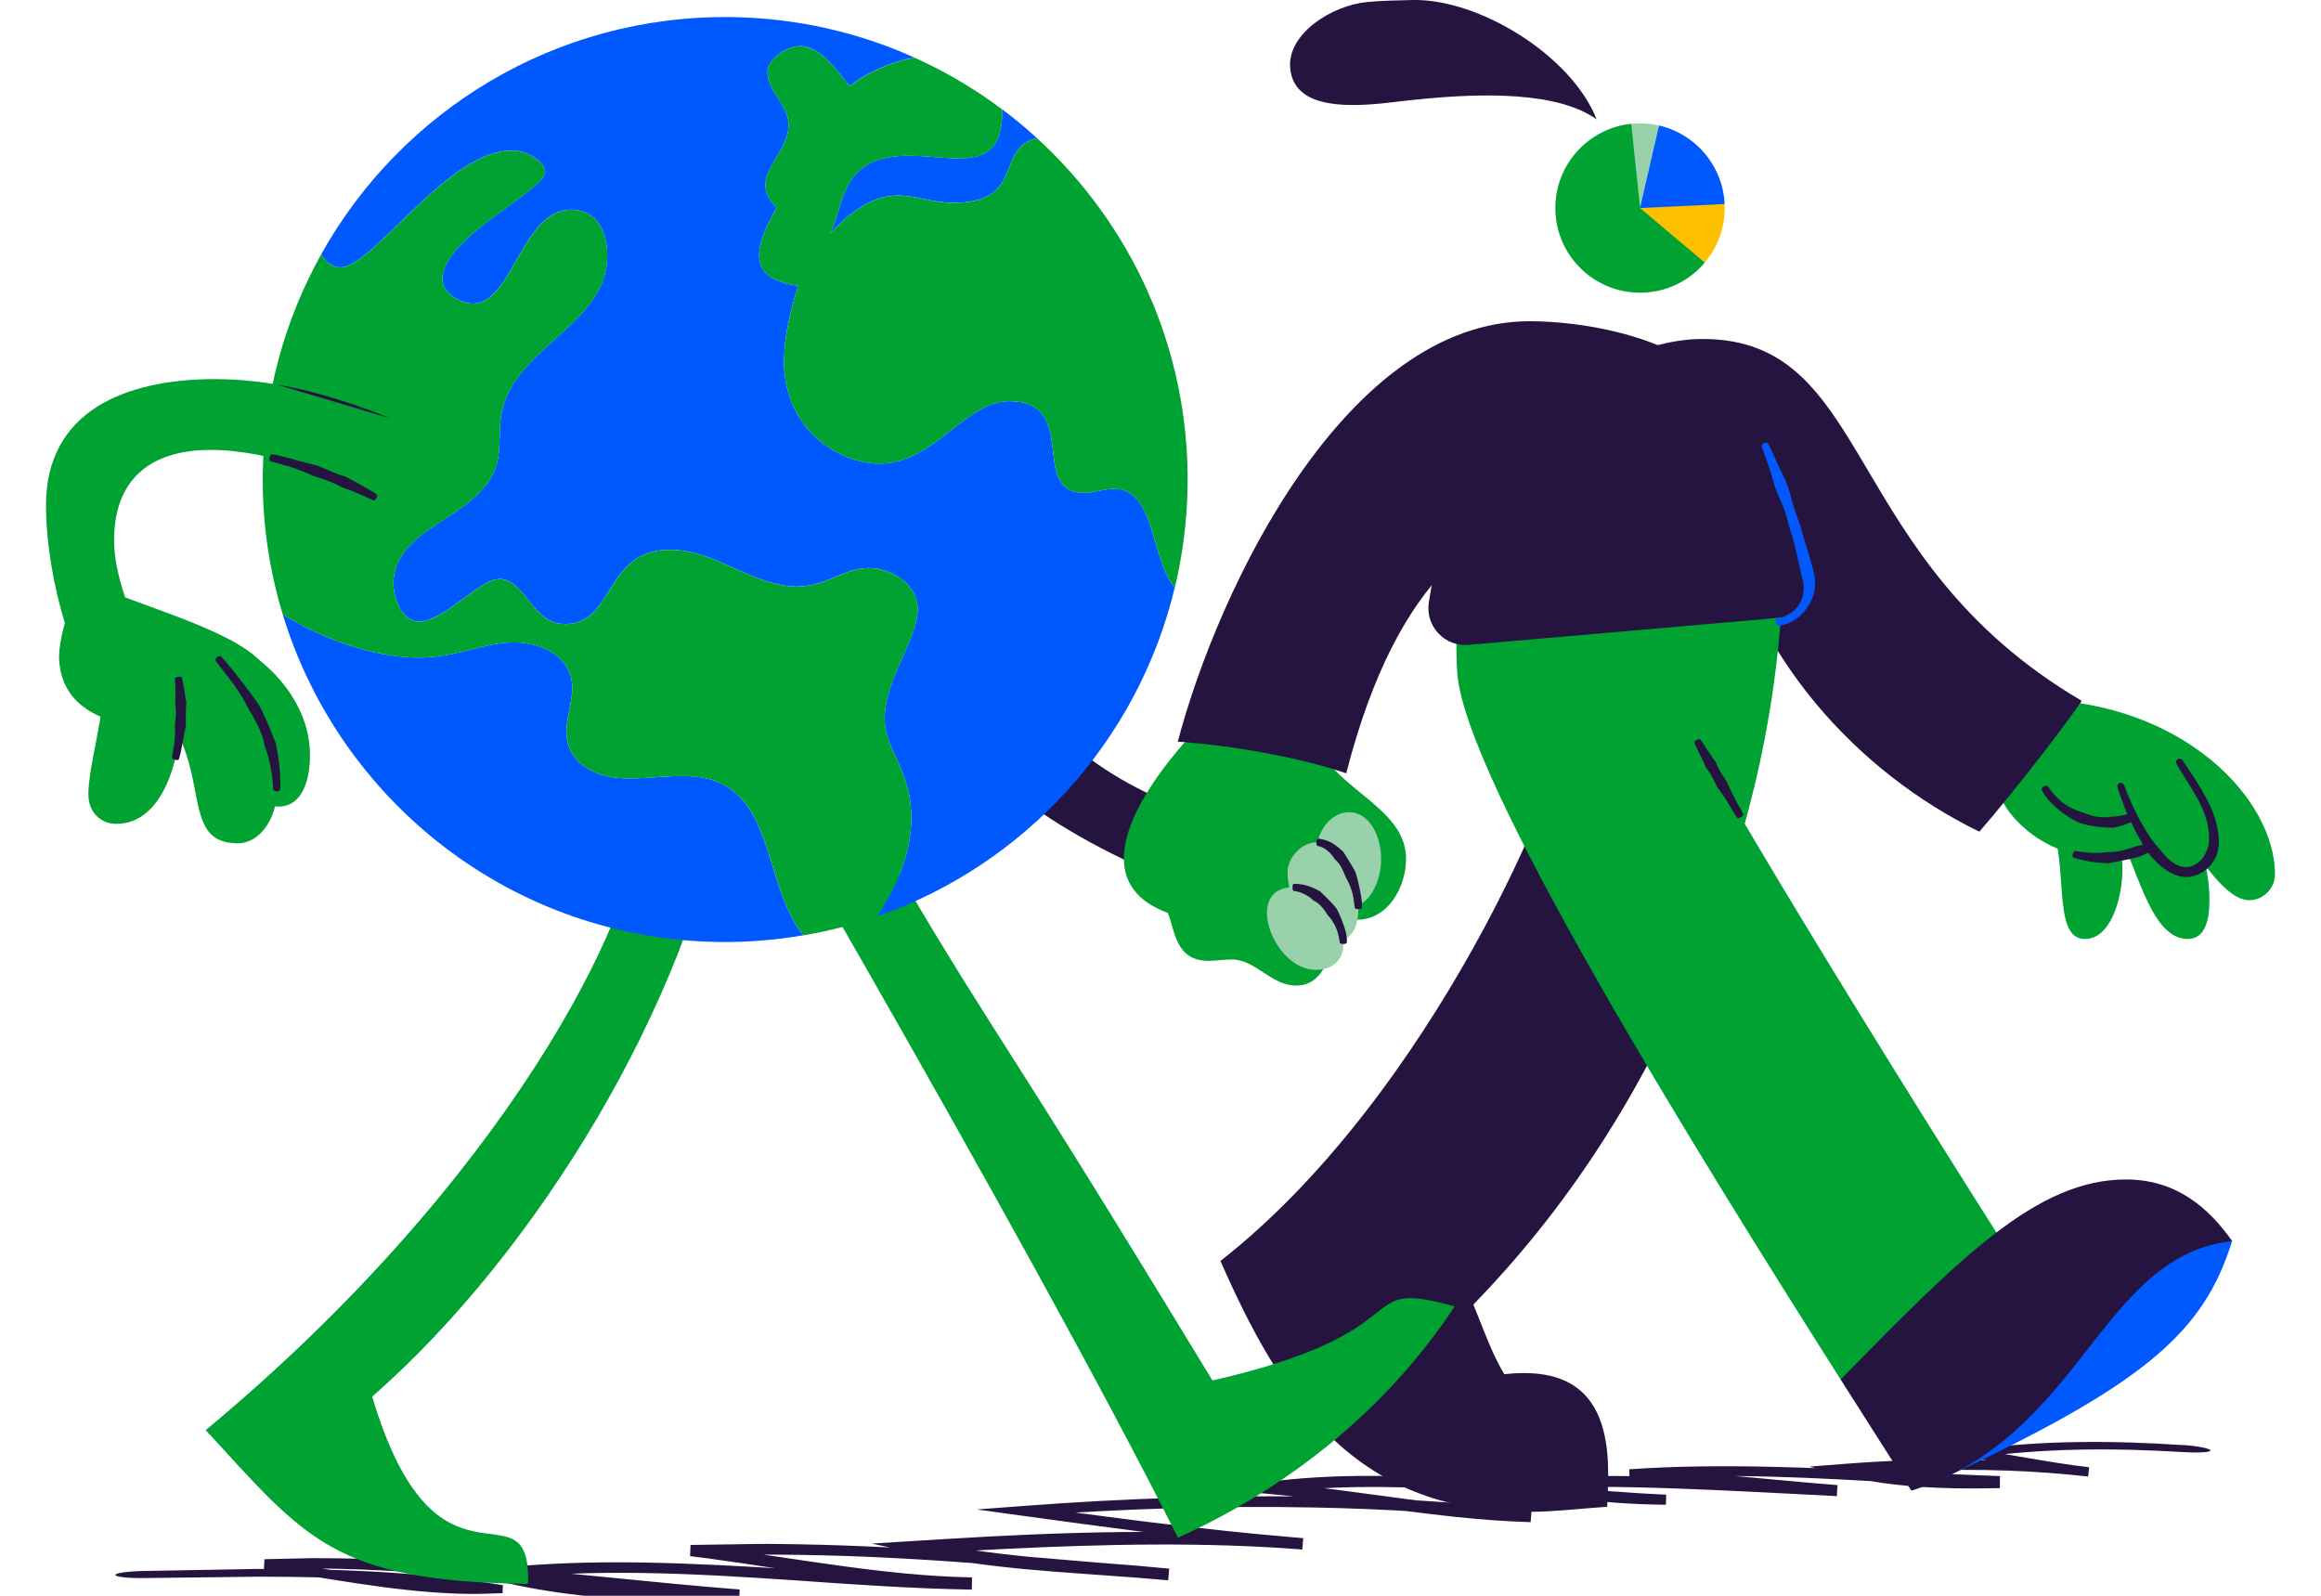
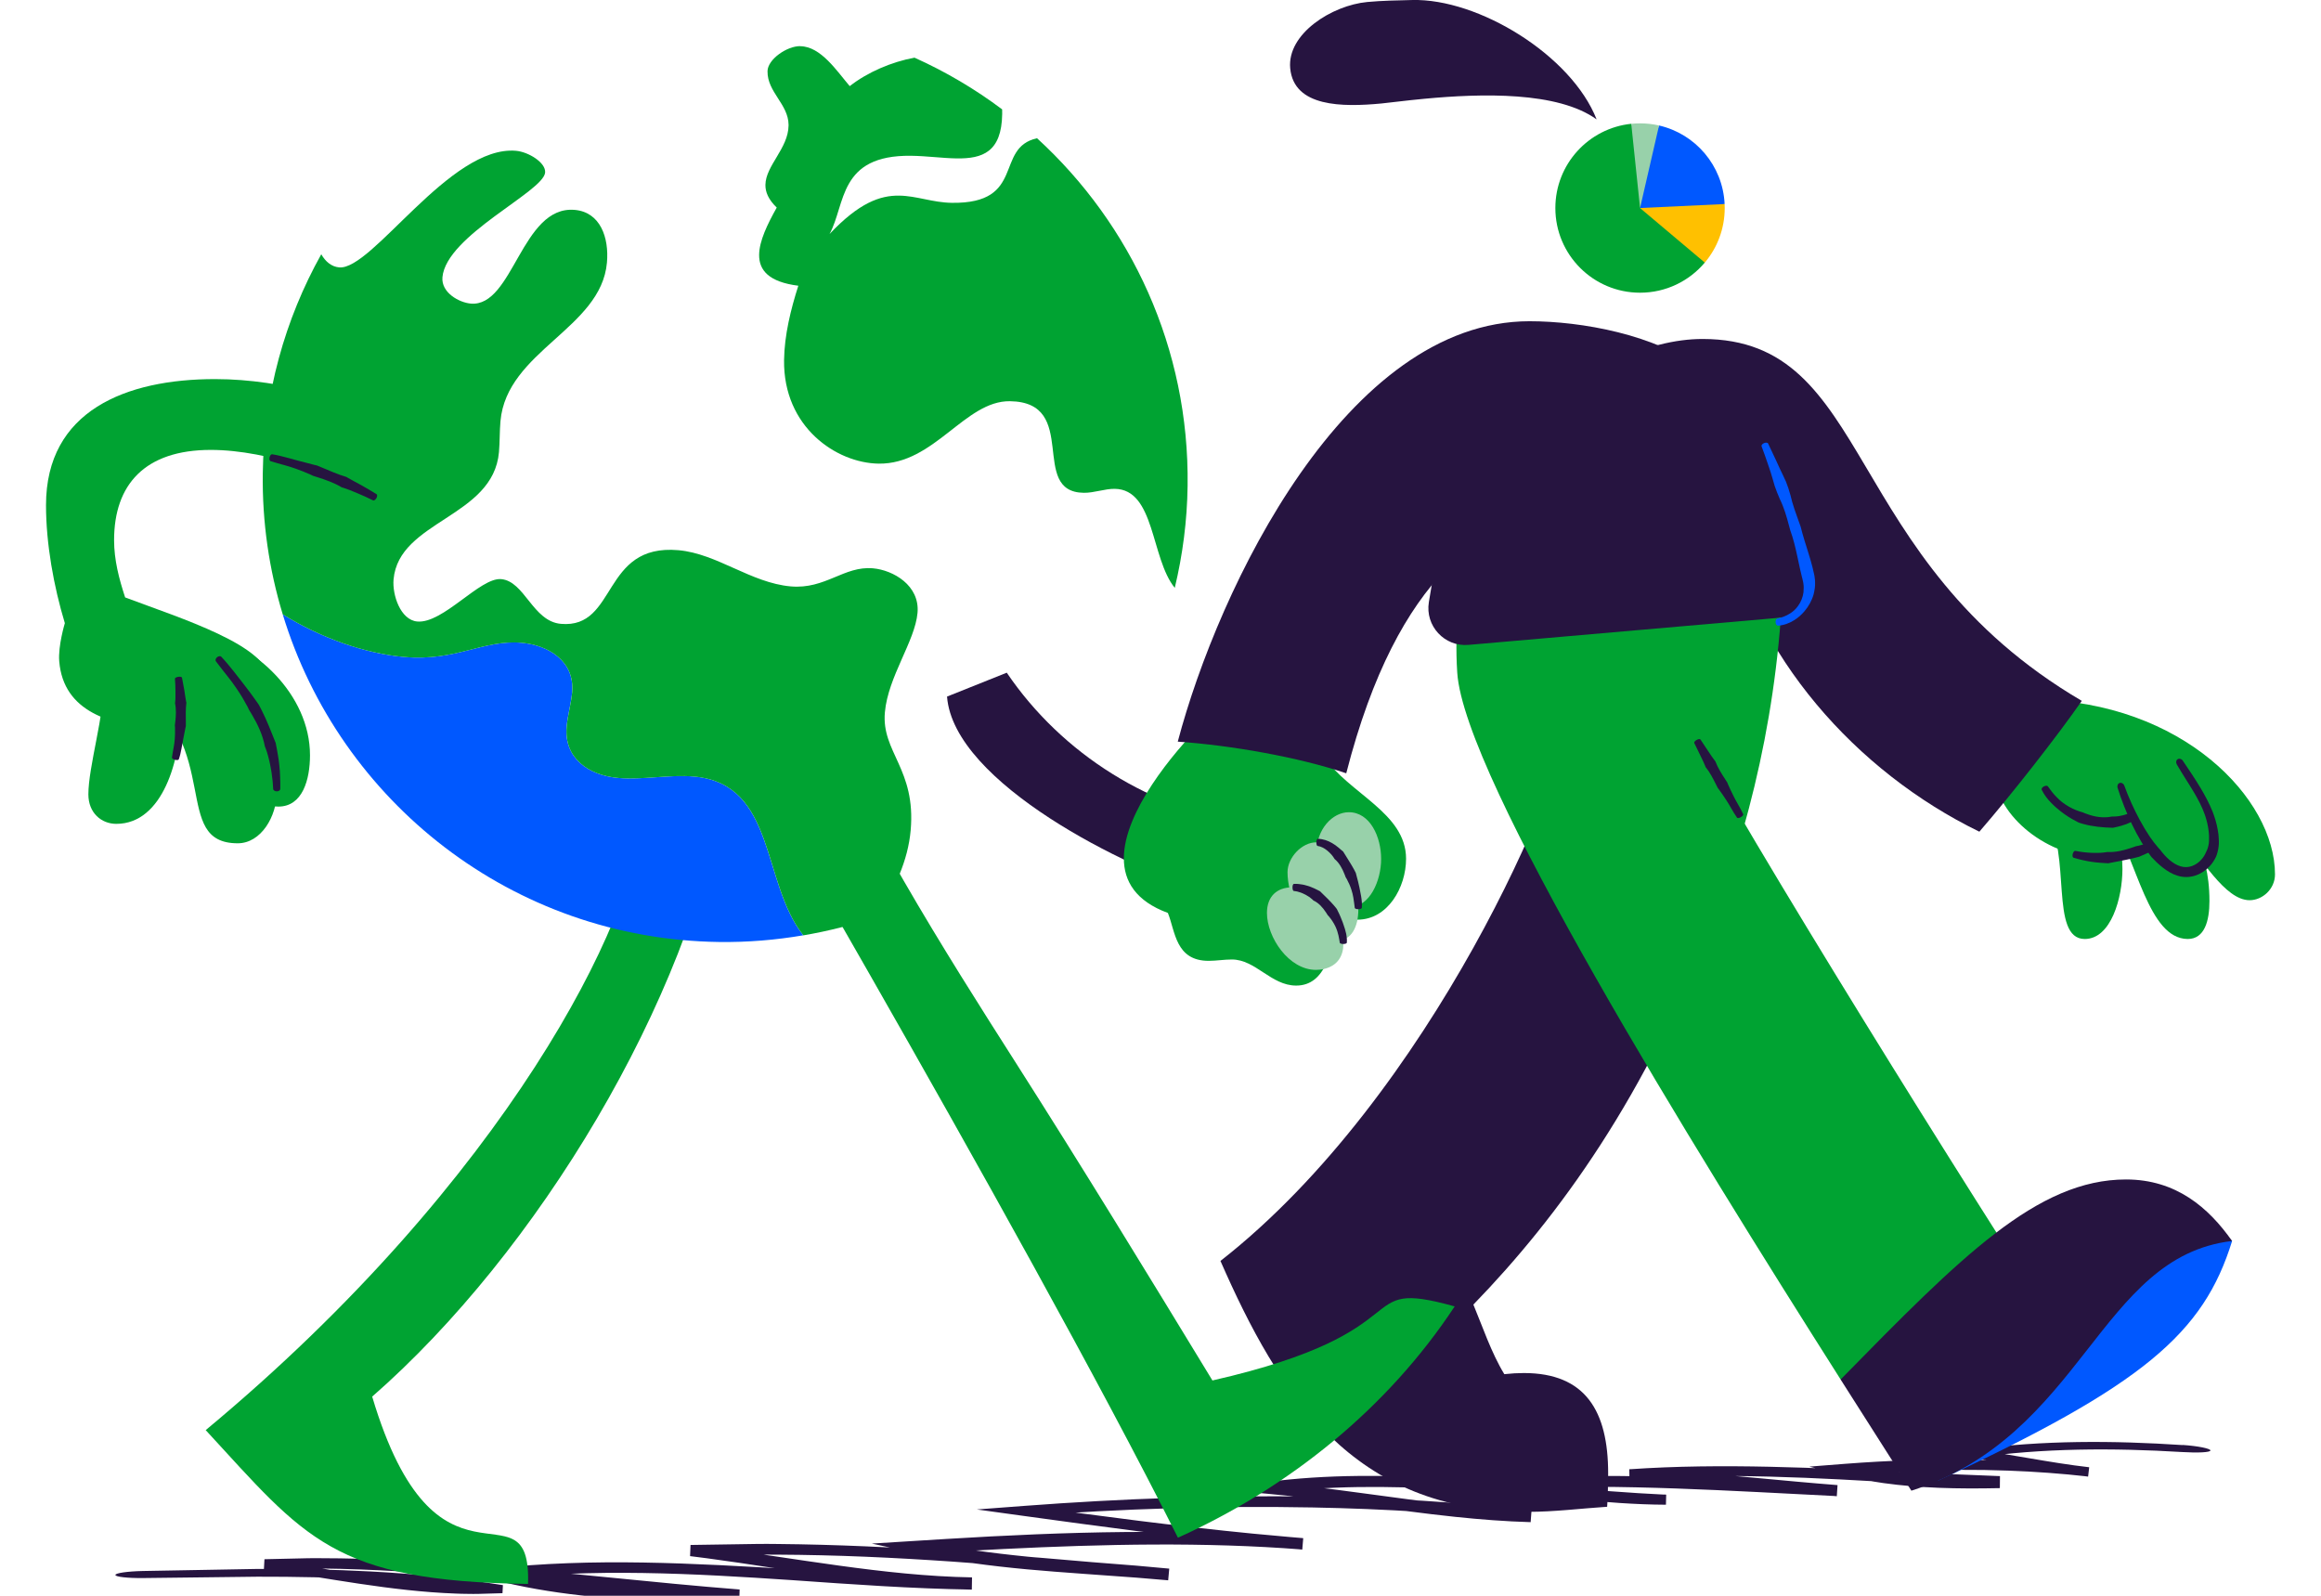
<svg xmlns="http://www.w3.org/2000/svg" id="a" viewBox="0 0 960 660">
  <defs>
    <style>.b{fill:none;}.c{fill:#0058ff;}.d{fill:#ffc000;}.e{fill:#98d1aa;}.f{fill:#00a332;}.g{fill:#261440;}</style>
  </defs>
  <g>
    <path class="g" d="M902.81,597.68c-28.82-1.9-57.92-2.06-86.71,1.86l-12.52,1.71,12.52,1.77c7.84,1.11,15.66,2.53,23.5,3.93,7.97,1.41,15.97,2.8,24.07,3.77l.45-3.84c-11.01-1.32-22.06-2.2-33.13-2.69-13.46-.6-26.93-.67-40.38-.26-9.16,.28-18.31,.79-27.52,1.5l-14.73,1.15,14.34,3.63c5.36,1.36,10.84,2.4,16.36,3.19,14.77,2.05,30.16,2.46,48.11,2.08l.05-4.97c-10.55-.37-23.47-.96-37.06-1.61-38.45-1.72-77.67-3.89-116.26-1.22l.08,4.13c17.89,.6,35.48,2.24,52.9,3.95,10.8,1.06,21.68,2.15,32.85,3.07l.3-4.56c-21.9-1.18-44.07-2.55-66.32-3.29-22.25-.75-44.6-.84-66.7,.41-4.83,.25-9.66,.55-14.49,.91v4.12c25.39,1.79,50.91,5.81,76.54,5.92l.1-4.14c-30.49-1.44-60.48-4.99-90.19-6.73-24.61-1.43-49.91-1.83-75.42,1.54l-21.4,2.82,21.5,1.92c25.84,2.31,52,6.87,78.27,9.61,10.34,1.08,20.74,1.89,31.18,2.19l.36-4.8c-30.02-3.62-60.22-5.29-90.4-5.77-39.16-.59-79.08,.8-119.24,3.83l-19.78,1.49,19.65,2.71c31.14,4.29,62.66,8.52,94.02,11.81,5.39,.57,10.79,1.12,16.19,1.63,1.55,.15,3.11,.29,4.74,.45l.4-4.7c-48.39-4.26-98.61-2.7-147.66,.3l-11.17,.69-19.63,1.22,19.22,4.14c14.93,3.21,30.05,5.12,45.15,6.53,15.1,1.38,30.2,2.28,45.23,3.43,4.33,.33,8.66,.7,13,1.09l.44-4.79c-17.62-1.5-35.29-3.01-53.05-4.52-24.03-1.92-48.31-3.68-72.58-4.74-12.13-.52-24.26-.86-36.34-.97-6.04-.11-12.06,.05-18.07,.13-6.01,.09-12,.18-17.96,.27l-.19,4.62c2.38,.3,4.66,.59,6.93,.88,17.89,2.38,35.92,5.42,54.17,8,18.25,2.57,36.76,4.69,55.44,4.98l.08-5.04c-24.54-.36-49.1-1.98-73.53-3.37-20.66-1.23-41.52-2.46-62.4-2.8-20.87-.35-41.77,.24-62.3,2.52l-12.36,1.37,12.04,3.1c12.37,3.18,24.58,5.24,36.74,6.59,21.42,2.4,43.23,2.87,65.53,2.67l.16-5.1c-35.69-2.79-72.13-7.16-108.45-9.99-21.61-1.69-43.31-2.93-65.05-2.95-3.84-.06-7.67,.08-11.51,.16-3.84,.09-7.68,.18-11.53,.26l-.22,4.03c26.22,3.67,52.46,9.21,79.38,10.18,1.61,.06,3.21,.12,4.82,.12,1.61,0,3.22,.08,4.82,0l9.65-.28,.18-3.33c-18.14-2.93-36.43-4.68-54.75-5.66-15.41-.81-31.1-1.12-46.85-1.04-15.74,.28-31.56,.57-47.28,.85-6.39,.13-11.41,.86-11.4,1.64,.02,.78,5.06,1.34,11.45,1.28,15.73-.19,31.57-.37,47.32-.56,15.74-.03,31.4,.29,46.75,1.11,18.13,.98,36.23,2.72,54.21,5.7l.18-3.33c-3.17,.08-6.34,.16-9.53,.23-3.18,.02-6.38-.04-9.57-.19-26.43-1.07-52.45-6.78-78.82-10.75l-.22,4.03,11.61-.15c3.87-.05,7.74-.14,11.61-.04,21.46,.24,42.92,1.69,64.23,3.52,36.25,3.19,72.73,7.56,108.57,10.23l.16-5.1c-22.23,.29-43.83-.06-64.95-2.3-12.01-1.26-24.04-3.22-36.12-6.26l-.31,4.47c20.27-2.36,40.96-3.03,61.66-2.7,20.71,.32,41.43,1.59,61.96,2.97,24.54,1.73,49.25,3.5,74.01,3.89l.08-5.05c-18.36-.31-36.68-2.36-54.84-4.85-18.17-2.49-36.22-5.44-54.22-7.73-2.3-.28-4.6-.56-7.01-.85l-.19,4.62c5.93-.12,11.88-.24,17.85-.37,5.97-.11,11.96-.3,17.98-.22,12.02,.06,24.1,.35,36.2,.85,24.2,1.01,48.46,2.79,72.5,4.9,17.62,1.53,35.24,3.2,52.87,4.83l.44-4.8c-4.52-.44-9.05-.85-13.57-1.23-15.01-1.25-30-2.25-44.91-3.71-14.89-1.48-29.7-3.44-44.21-6.61l-.41,5.36c3.7-.22,7.38-.44,11.06-.66,7.85-.42,15.72-.84,23.6-1.27,41.4-2.03,83.11-2.95,123.43,.21l.4-4.7c-1.91-.16-3.73-.32-5.55-.47-5.07-.43-10.15-.9-15.22-1.39-31.38-3.07-62.91-7.22-94.02-11.52l-.13,4.2c40.09-3.01,79.87-4.24,118.85-3.51,30.07,.58,60.12,2.36,89.89,6.01l.36-4.8c-10.27-.31-20.52-1.12-30.75-2.19-26.08-2.76-52.3-7.29-78.41-9.54l.11,4.75c25.1-3.39,50.14-3.11,74.65-1.8,29.59,1.6,59.65,5.02,90.14,6.38l.1-4.14c-25.39-.05-50.82-4.03-76.25-5.9v4.12c4.67-.34,9.25-.61,13.83-.83,44.39-1.91,89.3,1.08,133.14,3.25l.3-4.56c-11.14-.86-22-1.89-32.8-2.89-17.43-1.61-35.11-3.16-53.18-3.7l.08,4.13c38.25-2.78,77.38-.59,116.03,1.79,13.35,.78,26.15,1.46,36.81,1.89l.05-4.97c-17.69,.3-32.92-.1-47.44-2.08-5.31-.73-10.57-1.68-15.75-2.94l-.39,4.78c9.08-.8,18.18-1.42,27.29-1.81,13.34-.58,26.7-.68,40.01-.18,10.98,.41,21.95,1.2,32.87,2.43l.45-3.84c-8.18-.93-16.33-2.29-24.5-3.68-7.64-1.3-15.31-2.63-23.04-3.67v3.48c28.43-4.09,57.34-4.14,86.03-2.41,6.46,.4,11.67,.15,11.73-.64,.07-.78-5.05-1.86-11.55-2.29Z" />
    <g>
      <g>
        <path class="f" d="M846.39,337.98c10.5,14.53,1.21,50.38,15.88,50.38,10.97,0,15.6-17.21,15.6-28.9,0-7.35-1.48-14.73-4.12-21.23" />
        <path class="f" d="M899.86,328.49c3.72,14.16,14,20.66,14,44.19,0,8.14-1.99,15.68-8.97,15.68h-.09c-16.22-.15-21-32.58-31.7-49.86" />
        <path class="f" d="M841.8,289.28c61,1,99.17,41.07,99.17,72.35,0,6.11-5.23,10.69-10.5,10.69-10.26,0-20.07-17.74-28.68-27.62-9.36,4.93-22.33,10.1-32.2,10.1-22.97,0-43.6-17.48-44.73-34.45" />
        <g>
          <line class="b" x1="903.07" y1="347.12" x2="900.51" y2="342.25" />
          <line class="b" x1="858.02" y1="350.49" x2="856.59" y2="355.8" />
          <path class="g" d="M871.06,352.47c-.79,.11-1.58,.23-2.4,.25-1.18,.04-2.36,.04-3.55,0-2.25-.09-4.5-.36-6.72-.81-.39-.08-.88,.49-1.08,1.25-.21,.76-.05,1.47,.36,1.6,2.32,.69,4.69,1.25,7.11,1.63,1.25,.2,2.52,.34,3.79,.44,.89,.08,1.8,.12,2.73,.18,.22,.02,.43,.03,.65,.04,3.77-.75,7.47-1.38,11.03-2.25,.61-.16,1.23-.3,1.84-.47l1.13-.5c2.07-.87,4.1-1.79,6.13-2.71l4.36-1.98c1.81-.84,3.66-1.73,5.39-2.82,.35-.22,.33-.95-.03-1.64-.36-.69-.94-1.11-1.32-.95-1.83,.77-3.64,1.64-5.41,2.44-1.41,.64-2.83,1.25-4.3,1.76-2.02,.75-4.11,1.33-6.19,1.84l-1.11,.22c-.57,.21-1.14,.39-1.71,.59-3.24,1.11-6.75,2.01-10.16,1.79-.18,.05-.36,.08-.54,.11Z" />
        </g>
        <g>
          <line class="b" x1="847.74" y1="323.96" x2="842.91" y2="326.59" />
          <line class="b" x1="889.42" y1="335.71" x2="885.53" y2="331.83" />
          <path class="g" d="M874.58,342.23c.97-.19,1.93-.45,2.87-.71,1.37-.38,2.7-.89,3.98-1.5,2.42-1.16,4.62-2.74,6.48-4.62,.33-.34,.12-1.08-.44-1.63-.56-.55-1.26-.78-1.56-.52-1.76,1.51-3.79,2.64-5.94,3.39-1.12,.39-2.26,.69-3.43,.88-.82,.14-1.65,.2-2.48,.2h-.58c-3.42,.75-7.15,.13-10.4-1.09-.58-.18-1.13-.43-1.68-.67-.38-.09-.77-.19-1.14-.32-2.05-.68-4.05-1.61-5.87-2.84-.67-.41-1.28-.91-1.9-1.39-.57-.53-1.2-1.02-1.72-1.6-1.39-1.38-2.63-2.97-3.77-4.61-.23-.33-.98-.29-1.66,.08-.69,.37-1.06,.98-.85,1.4,.99,2.03,2.41,3.87,3.96,5.43,.59,.66,1.28,1.2,1.91,1.82,.68,.55,1.33,1.15,2.03,1.68,1.94,1.5,4,2.86,6.21,3.98,.38,.23,.77,.42,1.16,.61,.67,.22,1.33,.46,2.01,.62,3.88,1.07,7.99,1.44,12.17,1.55l.66-.15Z" />
        </g>
        <g>
          <path class="f" d="M900.73,313.98c6.88,11.29,15,21.02,15,33.7,0,7.42-5.67,13.01-11.55,13.01-12.05,0-23.26-23.62-27.43-36.88" />
          <g>
            <line class="b" x1="903.08" y1="312.55" x2="898.38" y2="315.41" />
            <line class="b" x1="879.37" y1="322.99" x2="874.13" y2="324.64" />
            <path class="g" d="M892.62,350.52c-1.2-1.39-2.34-2.87-3.39-4.41-1.51-2.24-2.9-4.58-4.2-6.98-2.45-4.55-4.61-9.3-6.37-14.18-.31-.86-1.18-1.36-1.93-1.12-.75,.23-1.14,1.15-.85,2.06,1.63,5.12,3.59,10.12,5.91,15,1.21,2.52,2.53,5.01,3.99,7.44,1.03,1.7,2.1,3.38,3.29,5.02,.27,.39,.55,.78,.84,1.15,1.46,1.56,3.02,3.07,4.78,4.43,1.76,1.35,3.72,2.59,6.04,3.27,1.14,.37,2.39,.53,3.62,.54,1.24-.02,2.46-.23,3.62-.59,2.31-.76,4.34-2.12,5.93-3.82,1.12-1.18,2-2.55,2.69-4.01,.21-.48,.37-.98,.51-1.48,.17-.5,.26-1.01,.36-1.52,.17-.69,.2-1.41,.28-2.11,0-.69,.06-1.44-.01-2.07l-.14-1.97-.29-1.95c-.45-2.58-1.19-5.08-2.12-7.49-1.39-3.43-3.11-6.66-4.95-9.75-2.3-3.86-4.89-7.65-7.39-11.37-.51-.76-1.45-1.02-2.11-.62-.67,.4-.83,1.36-.37,2.16,2.27,3.97,4.85,7.76,7.07,11.52,1.78,3,3.39,6.06,4.52,9.28,.78,2.23,1.33,4.52,1.59,6.82l.15,1.73v1.73c.04,.6-.07,1.08-.09,1.62-.11,.52-.16,1.04-.33,1.54-.11,.35-.2,.7-.36,1.04-.14,.34-.27,.68-.45,.99-.45,1.07-1.05,2.09-1.82,2.96-1.08,1.26-2.47,2.25-4,2.81-1.54,.54-3.15,.61-4.75,.1-1.61-.46-3.17-1.45-4.58-2.65-1.42-1.21-2.69-2.65-3.84-4.19-.29-.3-.57-.61-.84-.92Z" />
          </g>
        </g>
        <path class="g" d="M665.79,150.12c14.62-6.87,27.25-9.92,38.42-9.92,70.98,0,56.62,90.86,156.85,149.67-9.82,14.15-29.07,38.79-42.37,54.11-51.12-24.86-93.59-72.98-105.15-128.45l-47.76-65.4Z" />
      </g>
      <path class="g" d="M648.62,296.46c-.3,23.22-56.48,156.74-143.82,225.06,24.22,55.16,54.54,103.77,127.19,103.77,10.96,0,21.83-1.39,32.75-2.1,.28-3.53,.42-10.55,.42-13.78,0-25.73-9.31-41.53-34.88-41.53-2.53,0-5.22,.15-8.07,.47-5.39-8.8-9.23-20.27-12.8-28.78,35.15-36.21,71.83-86.52,99.72-160.57,0,0-22.17-75.96-60.52-82.54Z" />
      <path class="f" d="M737.78,224.46c-.18,57.25-11.53,109.08-28.65,154.54l-66.87-136.91,95.52-17.62Z" />
      <path class="c" d="M923.23,513.27c-11.81,38.21-36.63,59.62-121.85,99.22l92.09-112.77s14.75-2.08,29.75,13.55Z" />
      <path class="f" d="M761.31,570.54c-61.86-97.45-155.75-248.93-158.57-292.32-2.55-39.29,9.94-55.34,9.94-55.34,76.29,1.24,78.05,60.87,78.05,60.87,5.62,18.88,96.26,165.63,147.09,244.93,0,0-40.2,45.14-76.51,41.86Z" />
      <path class="g" d="M761.31,570.54c49.73-50.72,81.33-82.72,118.05-82.72,20.68,0,34.15,11.64,43.86,25.45-55.18,6.41-61.4,80.44-132.64,103.27-7.21-11.3-19.99-31.37-29.28-46Z" />
      <path class="g" d="M608.15,166.01c-6.03,23.64-8.09,27.8-17.15,83.02-1.61,9.83,6.47,18.56,16.39,17.69l127.01-11.07c9.22-.8,15.62-9.59,13.58-18.62-8.88-39.29-24.24-67-25.59-73.04l-114.23,2.01Z" />
      <g>
        <line class="b" x1="734.16" y1="254.67" x2="734.64" y2="260.15" />
        <line class="b" x1="732.16" y1="182.18" x2="727.1" y2="184.33" />
        <path class="c" d="M744.12,216.01c-1.29-3.63-2.7-7.35-3.56-11.2-.55-2.07-1.18-3.89-1.85-5.58-.4-.93-.84-1.84-1.28-2.76-.41-.84-.83-1.67-1.21-2.52l-1.67-3.65-3.24-6.87c-.19-.41-.96-.47-1.68-.16-.73,.31-1.18,.89-1.02,1.31,.89,2.36,1.73,4.75,2.55,7.14l1.25,3.73c.29,.87,.54,1.76,.79,2.65,.27,.97,.53,1.93,.84,2.89,.57,1.69,1.27,3.45,2.12,5.41,1.72,3.47,2.81,7.26,3.78,10.93l.51,1.91c1.26,3.45,2.14,7.1,2.9,10.64,.41,1.9,.83,3.84,1.25,5.79,.21,.97,.44,1.94,.69,2.91l.19,.72,.14,.63c.08,.41,.22,.82,.26,1.24,.22,1.24,.18,2.51,.07,3.79-.27,2.01-1.03,4.02-2.29,5.7-.87,1.24-2.01,2.29-3.3,3.08-1.6,1.02-3.44,1.71-5.36,2.13-.38,.09-.64,.79-.58,1.57,.06,.78,.49,1.36,.98,1.33,2.38-.15,4.73-1.01,6.71-2.27,1.6-.98,3.01-2.25,4.24-3.69,1.7-2,3.04-4.36,3.78-6.97,.41-1.64,.7-3.35,.61-5.06,.03-.59-.08-1.16-.14-1.74-.04-.28-.08-.59-.12-.86l-.15-.75c-.21-.99-.44-1.98-.69-2.97-.51-1.96-1.08-3.9-1.67-5.79-1.08-3.52-2.29-7.12-3.16-10.73l-.67-1.91Z" />
      </g>
      <path class="f" d="M281.01,266.46c.27,1.44,140.86,239.46,206.2,369.52,46.14-20.83,86.64-53.48,114.47-95.66-43.66-12.09-10.7,10.27-100.2,30.63-26.83-44.09-53.77-88.19-81.49-131.65-27.89-43.74-67.07-105.28-85.45-154.49" />
      <path class="f" d="M299.71,327.04c-14.66,86.97-77.56,191-145.77,250.59,26.41,88.66,64.5,34.94,64.5,75.28,0,.73-.02,1.46-.05,2.19-80.69-1.02-92.26-19.08-133.31-63.61,124.76-103.66,178.35-212.73,179.81-252.21" />
      <path class="g" d="M416.41,278.22c22.86,33.73,60.14,57.15,100.95,62.51l-19.68,27.8c-30.71-8.92-103.28-44.61-105.97-80.43" />
      <path class="g" d="M660.37,49.37c-16.12-11.61-47.57-10.75-71.2-8.52-8.08,.76-14.88,1.68-17.8,1.95-16.11,1.52-36.2,1.54-37.72-14.54-1.35-14.28,17.2-26.04,31.86-27.43,6.16-.58,12.36-.66,18.55-.82,27.41-.71,65.85,22.78,76.32,49.35Z" />
      <path class="f" d="M497.22,299.28c-12.17,12.29-32.38,36.57-32.38,55.73,0,9.46,4.93,17.68,18.21,22.58,3.08,7.56,3.12,19.81,16.87,19.81,3.15,0,6.4-.56,9.6-.56,9.85,0,16.18,10.79,26.6,10.79,12.14,0,15.37-14.55,16.26-28.69,3,.74,6.03,1.43,9.11,1.43,12.53,0,20.08-13.38,20.08-25.18,0-19.05-23.61-26.85-34.23-42.49,0,0-21.88-28-50.11-13.41Z" />
      <g>
        <path class="e" d="M550.01,368.92c2.49,4.22,5.55,6.11,8.58,6.11,7.88,0,12.67-10.66,12.67-19.77s-4.56-19.33-13.37-19.33c-6.83,0-13.34,7.12-13.34,16.43,0,5.73,2.42,11.41,5.45,16.57Z" />
        <path class="e" d="M546.25,387.51c2.47,1.1,4.61,1.6,6.46,1.6,6.31,0,9.12-5.79,9.12-13.05,0-11.95-8.22-27.69-17.36-27.69-6.06,0-11.89,6.34-11.93,12.29,0,.05,0,.09,0,.14,0,8.95,5.43,23.01,13.71,26.71Z" />
        <path class="g" d="M555.18,351.9c-.53-.48-1.08-.94-1.64-1.4-.79-.67-1.65-1.28-2.57-1.81-1.72-1-3.74-1.72-5.84-1.76-.38,0-.68,.66-.67,1.45,0,.79,.22,1.45,.46,1.48,1.45,.2,2.82,.93,4.02,1.91,.63,.51,1.22,1.08,1.77,1.7,.39,.43,.73,.92,1.05,1.41l.21,.36c1.95,1.6,3.22,4,4.15,6.35,.17,.4,.31,.82,.47,1.23l.45,.74c.75,1.39,1.41,2.84,1.9,4.36,.37,1.08,.63,2.2,.82,3.32,.24,1.4,.4,2.85,.59,4.28,.04,.29,.7,.52,1.48,.52,.78,0,1.41-.25,1.44-.58,.13-1.61-.03-3.23-.29-4.77-.2-1.23-.47-2.44-.71-3.67-.38-1.69-.76-3.4-1.26-5.08l-.23-.9c-.23-.44-.44-.89-.68-1.33-1.36-2.51-2.99-4.91-4.55-7.5l-.37-.32Z" />
        <path class="e" d="M547.89,400.69c5.47-1.39,7.75-5.45,7.75-10.29,0-10.03-9.77-23.42-21.05-23.42-6.54,0-10.56,3.85-10.56,10.61,0,10.03,9,23.55,20.3,23.55,1.17,0,2.36-.14,3.57-.45Z" />
        <path class="g" d="M545.53,368.38c-.64-.31-1.27-.61-1.88-.93l-1.4-.58c-.46-.2-.93-.38-1.42-.5l-1.38-.38c-.46-.13-.95-.16-1.41-.24-.48-.05-.94-.17-1.42-.17l-1.43-.02c-.34,0-.61,.66-.6,1.44,0,.79,.22,1.45,.49,1.49l1.16,.17c.38,.04,.75,.21,1.13,.31,.37,.13,.75,.19,1.1,.37l1.06,.49c.37,.15,.72,.36,1.07,.58l1.04,.63c.46,.35,.89,.73,1.32,1.1,.1,.09,.2,.18,.28,.29,2.23,1,3.93,3,5.25,5.01,.24,.34,.48,.69,.67,1.06l.56,.61c.97,1.16,1.81,2.43,2.49,3.79,.27,.48,.44,.99,.65,1.5,.22,.5,.35,1.02,.49,1.55,.09,.32,.18,.65,.27,.98l.19,1c.17,.67,.23,1.34,.35,2.01,.05,.27,.72,.49,1.5,.49,.78,0,1.4-.25,1.42-.58,.04-.81,.05-1.63-.09-2.42l-.18-1.19c-.1-.38-.2-.76-.29-1.14-.15-.6-.31-1.2-.53-1.78-.21-.58-.37-1.19-.59-1.76-.62-1.6-1.25-3.22-2.06-4.76l-.4-.84c-.28-.4-.6-.78-.92-1.15-1.83-2.16-3.92-4.11-6.04-6.19-.14-.08-.29-.14-.43-.21Z" />
      </g>
      <path class="g" d="M487.14,306.74c21.92,1.5,49.95,6.4,69.69,13.09,43.09-168.06,146.98-77.4,146.98-162.55,0-1.47-.05-2.94-.16-4.39-18.46-14.52-49.67-20.03-71.03-20.03-75.73,0-128.59,109.99-145.48,173.89Z" />
      <g>
-         <path class="c" d="M461.07,202.16c-4.07-.05-8.53,1.7-12.82,1.64-22.9-.3-1.35-37.49-30.54-37.88-18.57-.25-31.28,26.13-54.27,25.82-17.49-.23-39.51-15.09-39.14-42.83,.14-10.31,2.78-21.04,5.9-30.75-12.2-1.54-16.3-6.4-16.21-12.84,.08-5.67,3.4-12.57,7.28-19.49-3.48-3.36-4.72-6.44-4.68-9.4,.1-7.95,9.45-15.05,9.57-24.53,0-.12,0-.23,0-.35-.09-8.5-8.81-13.49-8.7-22.07,0-.03,0-.06,0-.09,.1-4.9,8.08-10.4,13.53-10.33,8.53,.11,15.07,10.22,20.45,16.51,7.32-5.73,17.3-10.05,26.8-11.77-23.16-10.4-48.76-16.37-75.77-16.73-72.7-.96-136.46,38.76-169.61,98.06,1.73,3.04,4.24,5.15,7.42,5.43,13.69,1.21,45.81-50.64,73.15-48.22,5.13,.45,12.38,4.9,12.02,9-.7,7.91-40.93,26-42.47,43.3-.56,6.35,6.9,10.46,11.7,10.89,17.6,1.56,20.98-40.71,43.03-38.75,10.58,.94,14.23,11.45,13.31,21.81-2.42,27.27-41.46,36.5-44.04,65.57-.38,4.32-.25,8.63-.62,12.81-2.4,27.06-41.44,28.26-43.6,52.65-.57,6.41,2.86,16.78,9.81,17.4,10.69,.95,26-18.3,34.7-17.53,9.74,.86,13.05,17.46,24.71,18.5,23.49,2.08,16.64-33.3,48.63-30.46,15.98,1.42,29.95,13.51,46.42,14.97,14.39,1.28,22.01-8.54,34.03-7.48,8.35,.74,19.43,7.07,18.42,18.43-1.04,11.74-12.19,26.38-13.5,41.13-1.46,16.46,12.92,23.42,10.67,48.78-1.11,12.54-6.58,24.23-14.03,35.71,60.96-21.14,107.99-72.29,123.26-135.98-9.96-12.22-8.09-40.74-24.83-40.96Z" />
        <path class="c" d="M287.07,321.17c-10.12-.9-21.37,1.46-31.34,.58-12.45-1.1-22.51-8.26-21.36-21.22,.42-4.7,1.86-9.55,2.27-14.21,1.16-13.06-10.04-19.51-20.86-20.47-15.95-1.41-27.11,7.77-48.64,5.86-16.24-1.44-34.63-7.91-50.21-17.65,23.58,77.52,95.11,134.41,180.47,135.54,11.9,.16,23.54-.83,34.86-2.76-17.39-21.78-11.19-62.66-45.2-65.68Z" />
-         <path class="c" d="M395.71,65.49c-5.8-.08-12.37-1.01-18.86-1.09-30.17-.4-27,20.08-33.75,32.36,12.21-12.95,20.92-15.98,28.79-15.88,7.28,.1,13.83,2.88,21.79,2.98,30.87,.41,17.51-22.75,35.24-26.72-4.61-4.21-9.42-8.2-14.43-11.95,.02,.64,.03,1.28,.02,1.88-.21,15.85-8.21,18.55-18.8,18.41Z" />
        <path class="f" d="M330.99,19.08c-5.45-.07-13.43,5.43-13.53,10.33,0,.03,0,.06,0,.09-.11,8.57,8.6,13.57,8.7,22.07,0,.12,0,.23,0,.35-.12,9.47-9.47,16.58-9.57,24.53-.04,2.96,1.2,6.04,4.68,9.4-3.88,6.92-7.21,13.81-7.28,19.49-.09,6.44,4.01,11.3,16.21,12.84-3.12,9.71-5.76,20.44-5.9,30.75-.37,27.73,21.65,42.59,39.14,42.83,22.99,.31,35.7-26.07,54.27-25.82,29.19,.39,7.64,37.57,30.54,37.88,4.29,.06,8.75-1.7,12.82-1.64,16.73,.22,14.87,28.74,24.83,40.96,3.26-13.57,5.12-27.69,5.31-42.23,.75-56.84-23.39-108.18-62.28-143.74-17.74,3.96-4.38,27.13-35.24,26.72-7.95-.11-14.51-2.89-21.79-2.98-7.87-.1-16.57,2.93-28.79,15.88,6.75-12.28,3.58-32.76,33.75-32.36,6.49,.09,13.06,1.01,18.86,1.09,10.59,.14,18.59-2.56,18.8-18.41,0-.6,0-1.24-.02-1.88-11.19-8.39-23.33-15.58-36.24-21.38-9.5,1.73-19.49,6.04-26.8,11.77-5.38-6.3-11.93-16.4-20.45-16.51Z" />
        <path class="f" d="M366,294.61c1.31-14.75,12.46-29.39,13.5-41.13,1.01-11.36-10.07-17.69-18.42-18.43-12.02-1.07-19.64,8.75-34.03,7.48-16.47-1.46-30.44-13.55-46.42-14.97-31.99-2.84-25.14,32.54-48.63,30.46-11.66-1.03-14.97-17.63-24.71-18.5-8.71-.77-24.01,18.48-34.7,17.53-6.95-.62-10.37-10.99-9.81-17.4,2.16-24.4,41.2-25.59,43.6-52.65,.37-4.18,.24-8.49,.62-12.81,2.58-29.07,41.62-38.3,44.04-65.57,.92-10.36-2.73-20.88-13.31-21.81-22.05-1.95-25.43,40.31-43.03,38.75-4.8-.43-12.26-4.53-11.7-10.89,1.53-17.3,41.77-35.38,42.47-43.3,.36-4.11-6.89-8.55-12.02-9-27.34-2.42-59.46,49.43-73.15,48.22-3.18-.28-5.69-2.39-7.42-5.43-15.01,26.86-23.75,57.73-24.19,90.66-.27,20.27,2.65,39.84,8.25,58.25,15.58,9.74,33.97,16.21,50.21,17.65,21.53,1.91,32.7-7.27,48.64-5.86,10.82,.96,22.01,7.41,20.86,20.47-.41,4.65-1.86,9.51-2.27,14.21-1.15,12.96,8.91,20.12,21.36,21.22,9.97,.88,21.21-1.48,31.34-.58,34.01,3.01,27.81,43.89,45.2,65.68,10.42-1.78,20.58-4.36,30.36-7.75,7.46-11.47,12.92-23.17,14.03-35.71,2.25-25.36-12.13-32.31-10.67-48.78Z" />
      </g>
      <g>
        <path class="f" d="M161.8,173.17c-17.24-6.97-43.64-16.38-72.87-16.38-36.81,0-69.9,13.09-69.9,52.14,0,15.96,3.2,33.65,7.79,48.8,0,0-2.85,9.43-2.32,15.78,1.76,21.1,21.39,26.26,40.94,28.13,20.01,2.26,45.97-6.85,45.97-20.17,0-14.42-36.8-25.76-59.65-34.38-2.51-7.67-4.57-15.43-4.57-23.69,0-22.95,12.71-37.32,39.99-37.32,24.24,0,53.33,11.3,68.5,19.96" />
-         <path class="g" d="M161.8,173.17c-12.02-4.86-28.51-10.91-47.3-14.13" />
        <g>
          <line class="b" x1="112.12" y1="186.45" x2="110.89" y2="191.81" />
          <line class="b" x1="154.32" y1="208.42" x2="157.05" y2="203.64" />
          <path class="g" d="M141.96,201.74c.82,.27,1.65,.54,2.45,.86,1.16,.45,2.31,.92,3.46,1.41,2.17,.92,4.33,1.87,6.43,2.94,.37,.19,1-.24,1.39-.93,.39-.68,.41-1.41,.05-1.64-2.07-1.29-4.17-2.51-6.29-3.7-1.1-.62-2.21-1.22-3.33-1.81l-2.33-1.29-.54-.32c-3.59-1.06-7.03-2.61-10.41-4.02l-1.76-.72-1.21-.28c-2.19-.57-4.37-1.14-6.57-1.71-1.57-.41-3.14-.84-4.7-1.28-1.96-.53-3.99-1.05-6.04-1.36-.42-.07-.89,.5-1.06,1.26-.17,.76,0,1.46,.39,1.59,1.94,.62,3.93,1.14,5.84,1.67,1.53,.44,3.06,.87,4.55,1.43,2.1,.72,4.15,1.57,6.18,2.47l1.06,.5,1.79,.57c3.41,1.08,6.92,2.31,10.07,4.2l.57,.17Z" />
        </g>
        <path class="f" d="M85.04,262.3c19.86,3.89,43.18,24.72,43.18,50.06,0,10.01-3.03,21.24-13.1,21.24-24.46,0-17.1-37.01-41.94-51.95" />
        <path class="f" d="M89.81,271.83c14.76,17.6,24.56,31.87,24.69,55.48v.14c0,10.27-6.57,21.33-16.16,21.33-27.83,0-5.64-39.17-42.67-65.96" />
        <g>
          <line class="b" x1="91.92" y1="270.07" x2="87.7" y2="273.6" />
          <line class="b" x1="111.75" y1="327.33" x2="117.25" y2="327.3" />
          <path class="g" d="M109.83,309.38c.35,1.05,.78,2.08,1.02,3.16l.59,2.33c.2,.78,.31,1.57,.47,2.36,.13,.75,.31,1.49,.4,2.25l.29,2.27c.24,1.51,.27,3.05,.39,4.58,.04,.54,.73,.97,1.52,.97,.79,0,1.42-.46,1.42-1.02-.02-1.6,.06-3.21-.06-4.81l-.11-2.41c-.04-.81-.15-1.61-.22-2.41-.1-.83-.15-1.67-.29-2.5l-.41-2.49c-.16-1.18-.44-2.33-.65-3.5l-.14-.83c-1.84-4.65-3.67-9.35-5.88-13.71-.36-.77-.79-1.49-1.19-2.24l-.94-1.35c-.87-1.22-1.74-2.44-2.63-3.64-.92-1.17-1.78-2.39-2.71-3.55l-3.93-5.04c-1.65-2.08-3.38-4.19-5.23-6.16-.38-.4-1.16-.31-1.75,.19-.6,.5-.81,1.24-.49,1.68,1.59,2.16,3.3,4.26,4.91,6.32l1.9,2.48c.62,.84,1.21,1.7,1.8,2.56,.84,1.18,1.58,2.43,2.35,3.65,.73,1.24,1.44,2.5,2.12,3.76l.65,1.37c.42,.69,.88,1.36,1.26,2.07,2.35,3.96,4.4,8.34,5.25,12.95l.27,.71Z" />
        </g>
        <path class="f" d="M42.64,275.61c.34,1.75,.49,3.73,.49,5.87,0,14.24-6.58,35.77-6.58,47.05,0,7.72,5.42,12.21,11.54,12.21,19.31,0,26.71-26.76,26.71-46.4,0-5-.39-9.9-1.06-14.44" />
        <g>
          <line class="b" x1="69.72" y1="313.57" x2="75.05" y2="314.9" />
          <line class="b" x1="76.46" y1="279.51" x2="71.02" y2="280.32" />
          <path class="g" d="M76.98,290.2c-.11-.65-.23-1.29-.32-1.93-.13-.93-.26-1.86-.42-2.78-.29-1.75-.62-3.49-.97-5.22-.06-.31-.77-.46-1.55-.34-.78,.12-1.38,.45-1.36,.75,.14,1.72,.2,3.44,.21,5.16,0,.89,0,1.79,0,2.68,0,.63-.06,1.25-.12,1.88l-.06,.44c.56,2.6,.39,5.27,.09,7.83l-.16,1.33,.07,.87c.04,1.59,.04,3.19-.1,4.79-.07,1.15-.25,2.28-.45,3.41-.25,1.41-.55,2.86-.73,4.31-.04,.3,.54,.68,1.3,.87,.75,.19,1.43,.11,1.54-.19,.52-1.44,.84-2.96,1.11-4.43,.22-1.17,.41-2.35,.65-3.52l.96-4.93,.2-.87v-1.42c0-2.71-.15-5.5,.22-8.25l-.09-.44Z" />
        </g>
      </g>
      <g>
-         <line class="b" x1="717.66" y1="339.35" x2="722.43" y2="336.61" />
        <line class="b" x1="704.13" y1="304.67" x2="699.36" y2="307.4" />
        <path class="g" d="M709.23,314.54c-.41-.55-.82-1.09-1.2-1.65l-1.64-2.44c-1.04-1.54-2.07-3.08-3.08-4.63-.18-.28-.9-.16-1.58,.23-.68,.39-1.11,.94-.97,1.23,.84,1.66,1.64,3.35,2.45,5.03l1.26,2.62c.3,.61,.56,1.24,.82,1.87l.17,.45c1.82,2.23,3.12,4.84,4.38,7.35l.66,1.3,.58,.76c1.01,1.42,2.02,2.83,2.95,4.3,.69,1.04,1.32,2.12,1.94,3.2,.78,1.35,1.58,2.74,2.51,4.04,.19,.26,.89,.16,1.56-.23,.68-.39,1.1-.93,.97-1.22-.65-1.46-1.45-2.86-2.22-4.22-.61-1.08-1.23-2.16-1.78-3.29-.8-1.54-1.51-3.14-2.23-4.73l-.34-.86-.8-1.24c-1.53-2.36-3.12-4.8-4.13-7.51l-.29-.36Z" />
      </g>
    </g>
  </g>
  <path class="f" d="M705.13,108.6c-6.42,7.62-16.04,12.46-26.79,12.46-19.34,0-35.02-15.68-35.02-35.02,0-18.11,13.75-33.01,31.38-34.84l30.43,57.4Z" />
  <path class="c" d="M713.33,84.39c-.74-15.91-12.09-29.04-27.13-32.49l-3.96,10.58-3.89,23.56,24.37,.38,10.61-2.03Z" />
  <path class="d" d="M713.33,84.39l-34.99,1.65,26.79,22.57c5.14-6.09,8.24-13.97,8.24-22.57,0-.55-.01-1.1-.04-1.65Z" />
  <path class="e" d="M686.2,51.9c-2.52-.58-5.15-.88-7.85-.88-1.23,0-2.44,.06-3.64,.19l3.64,34.84,7.85-34.14Z" />
</svg>